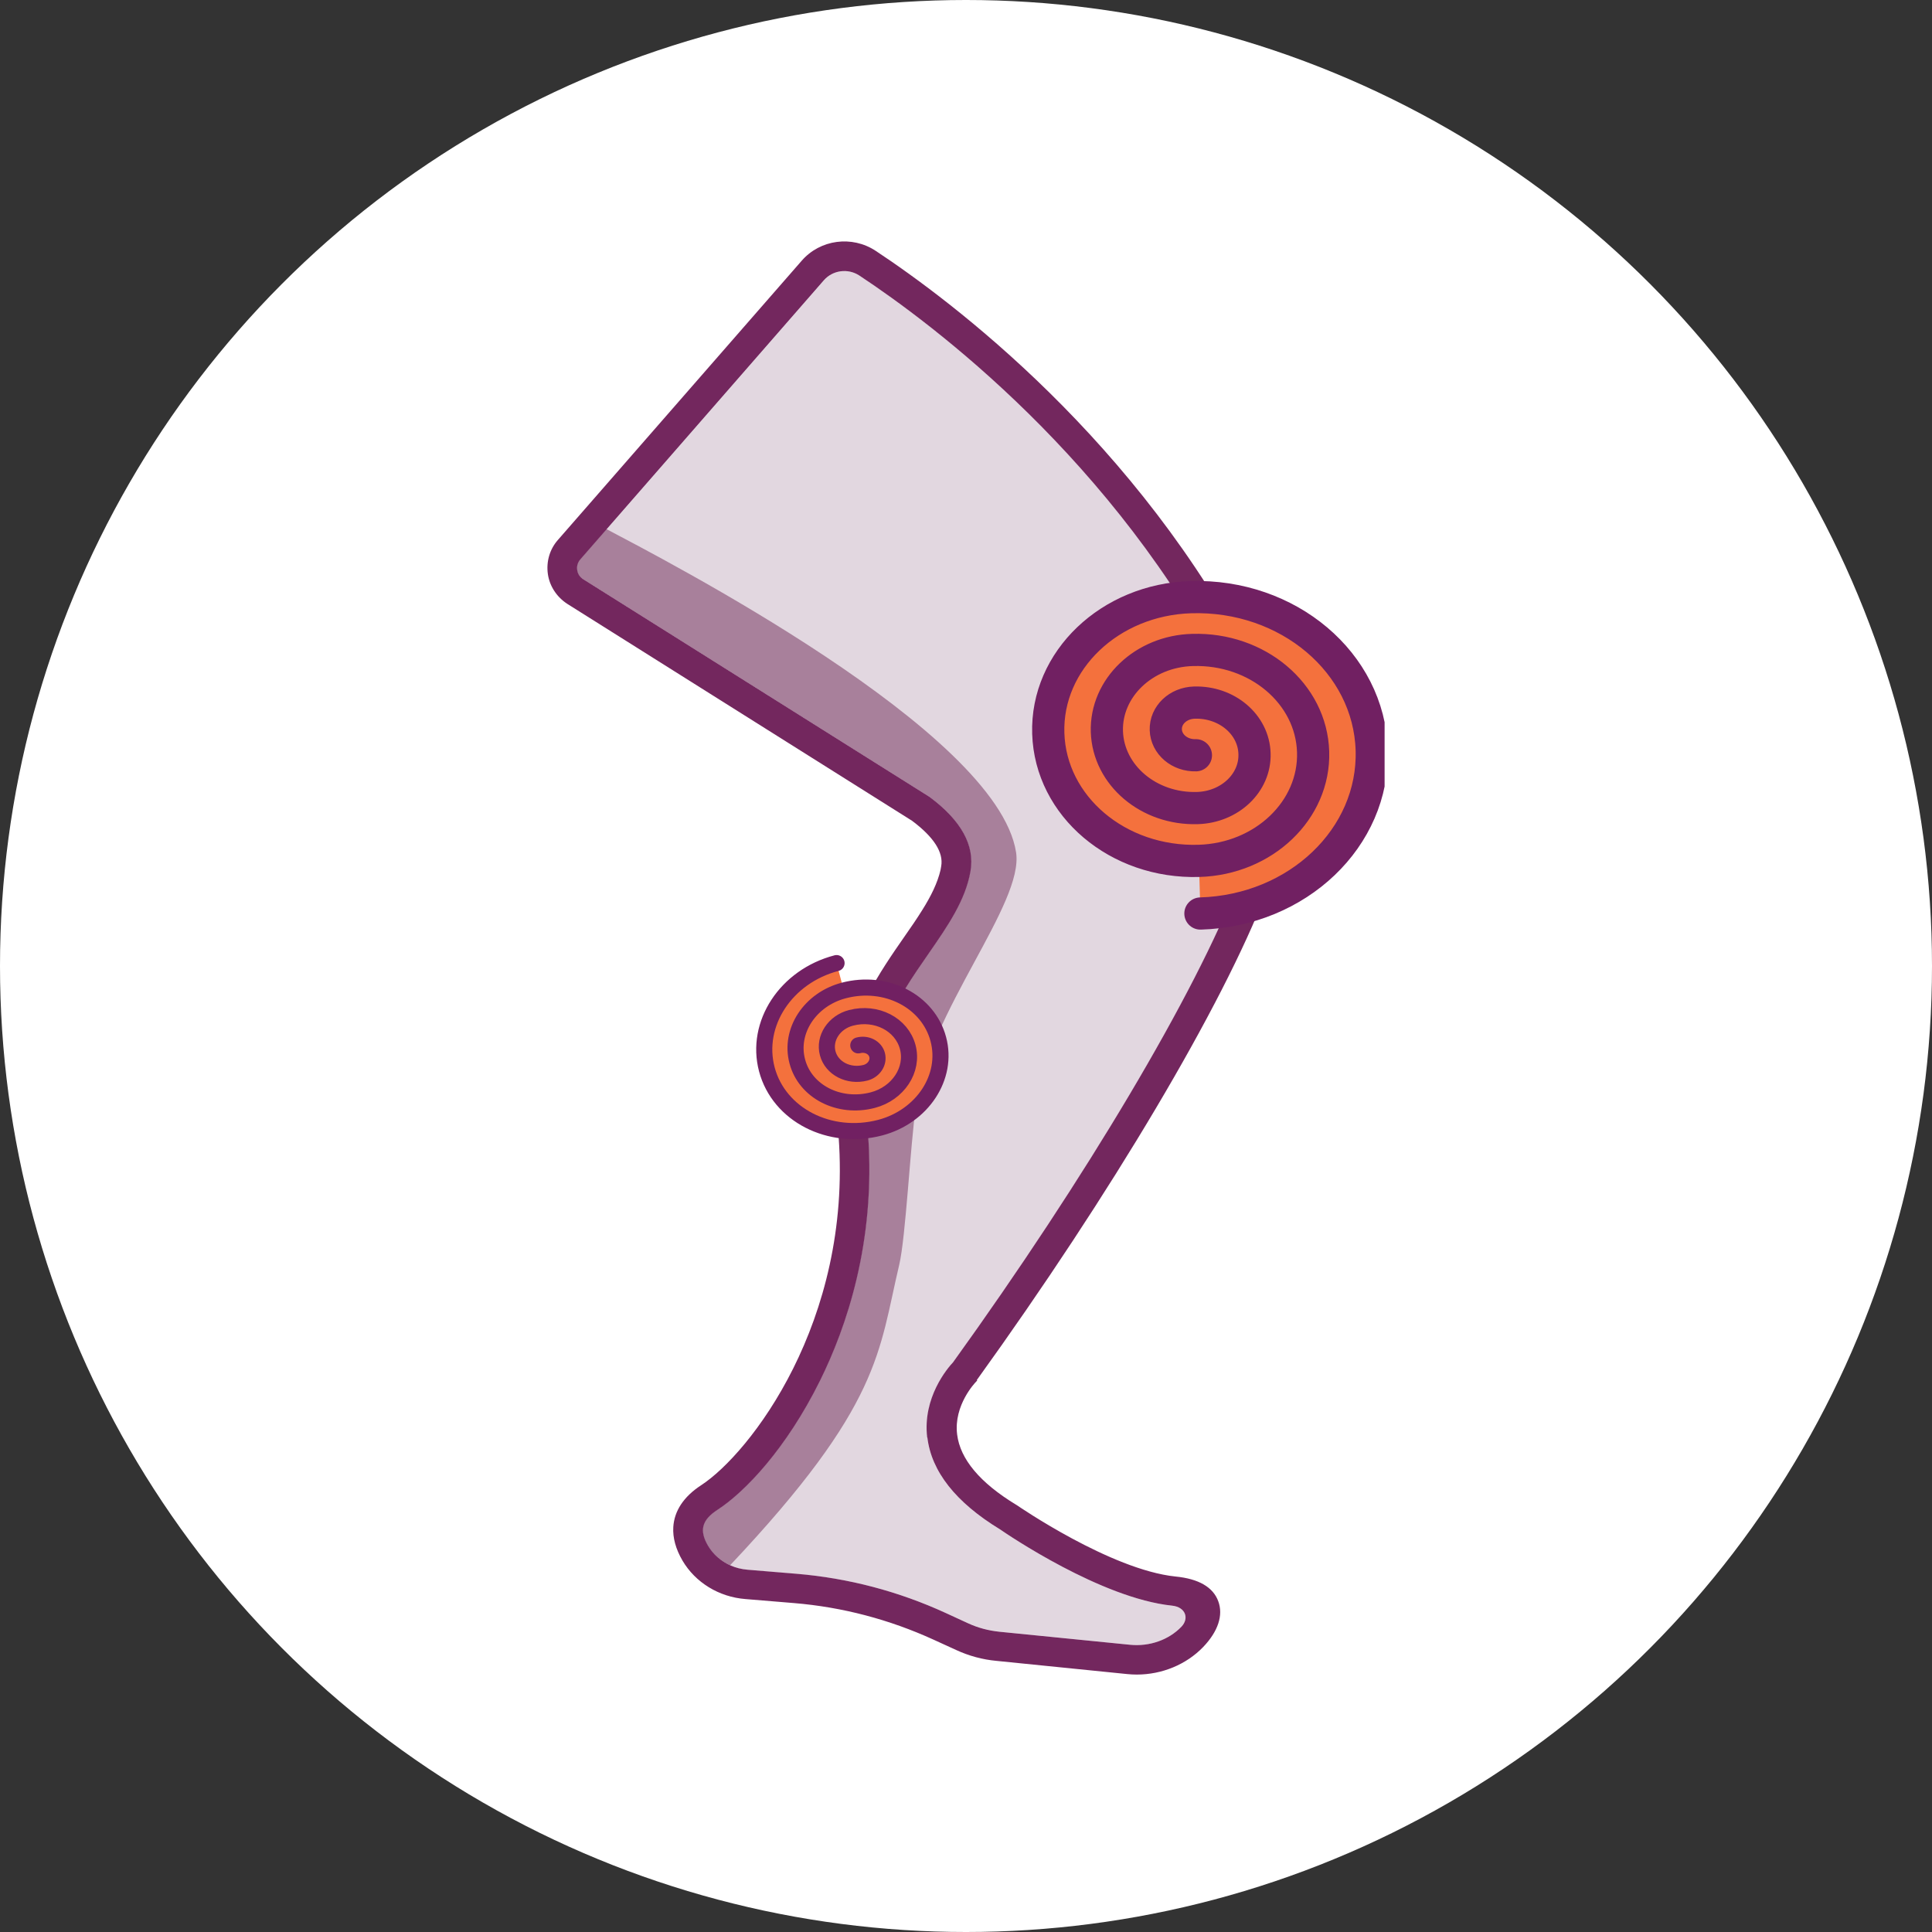
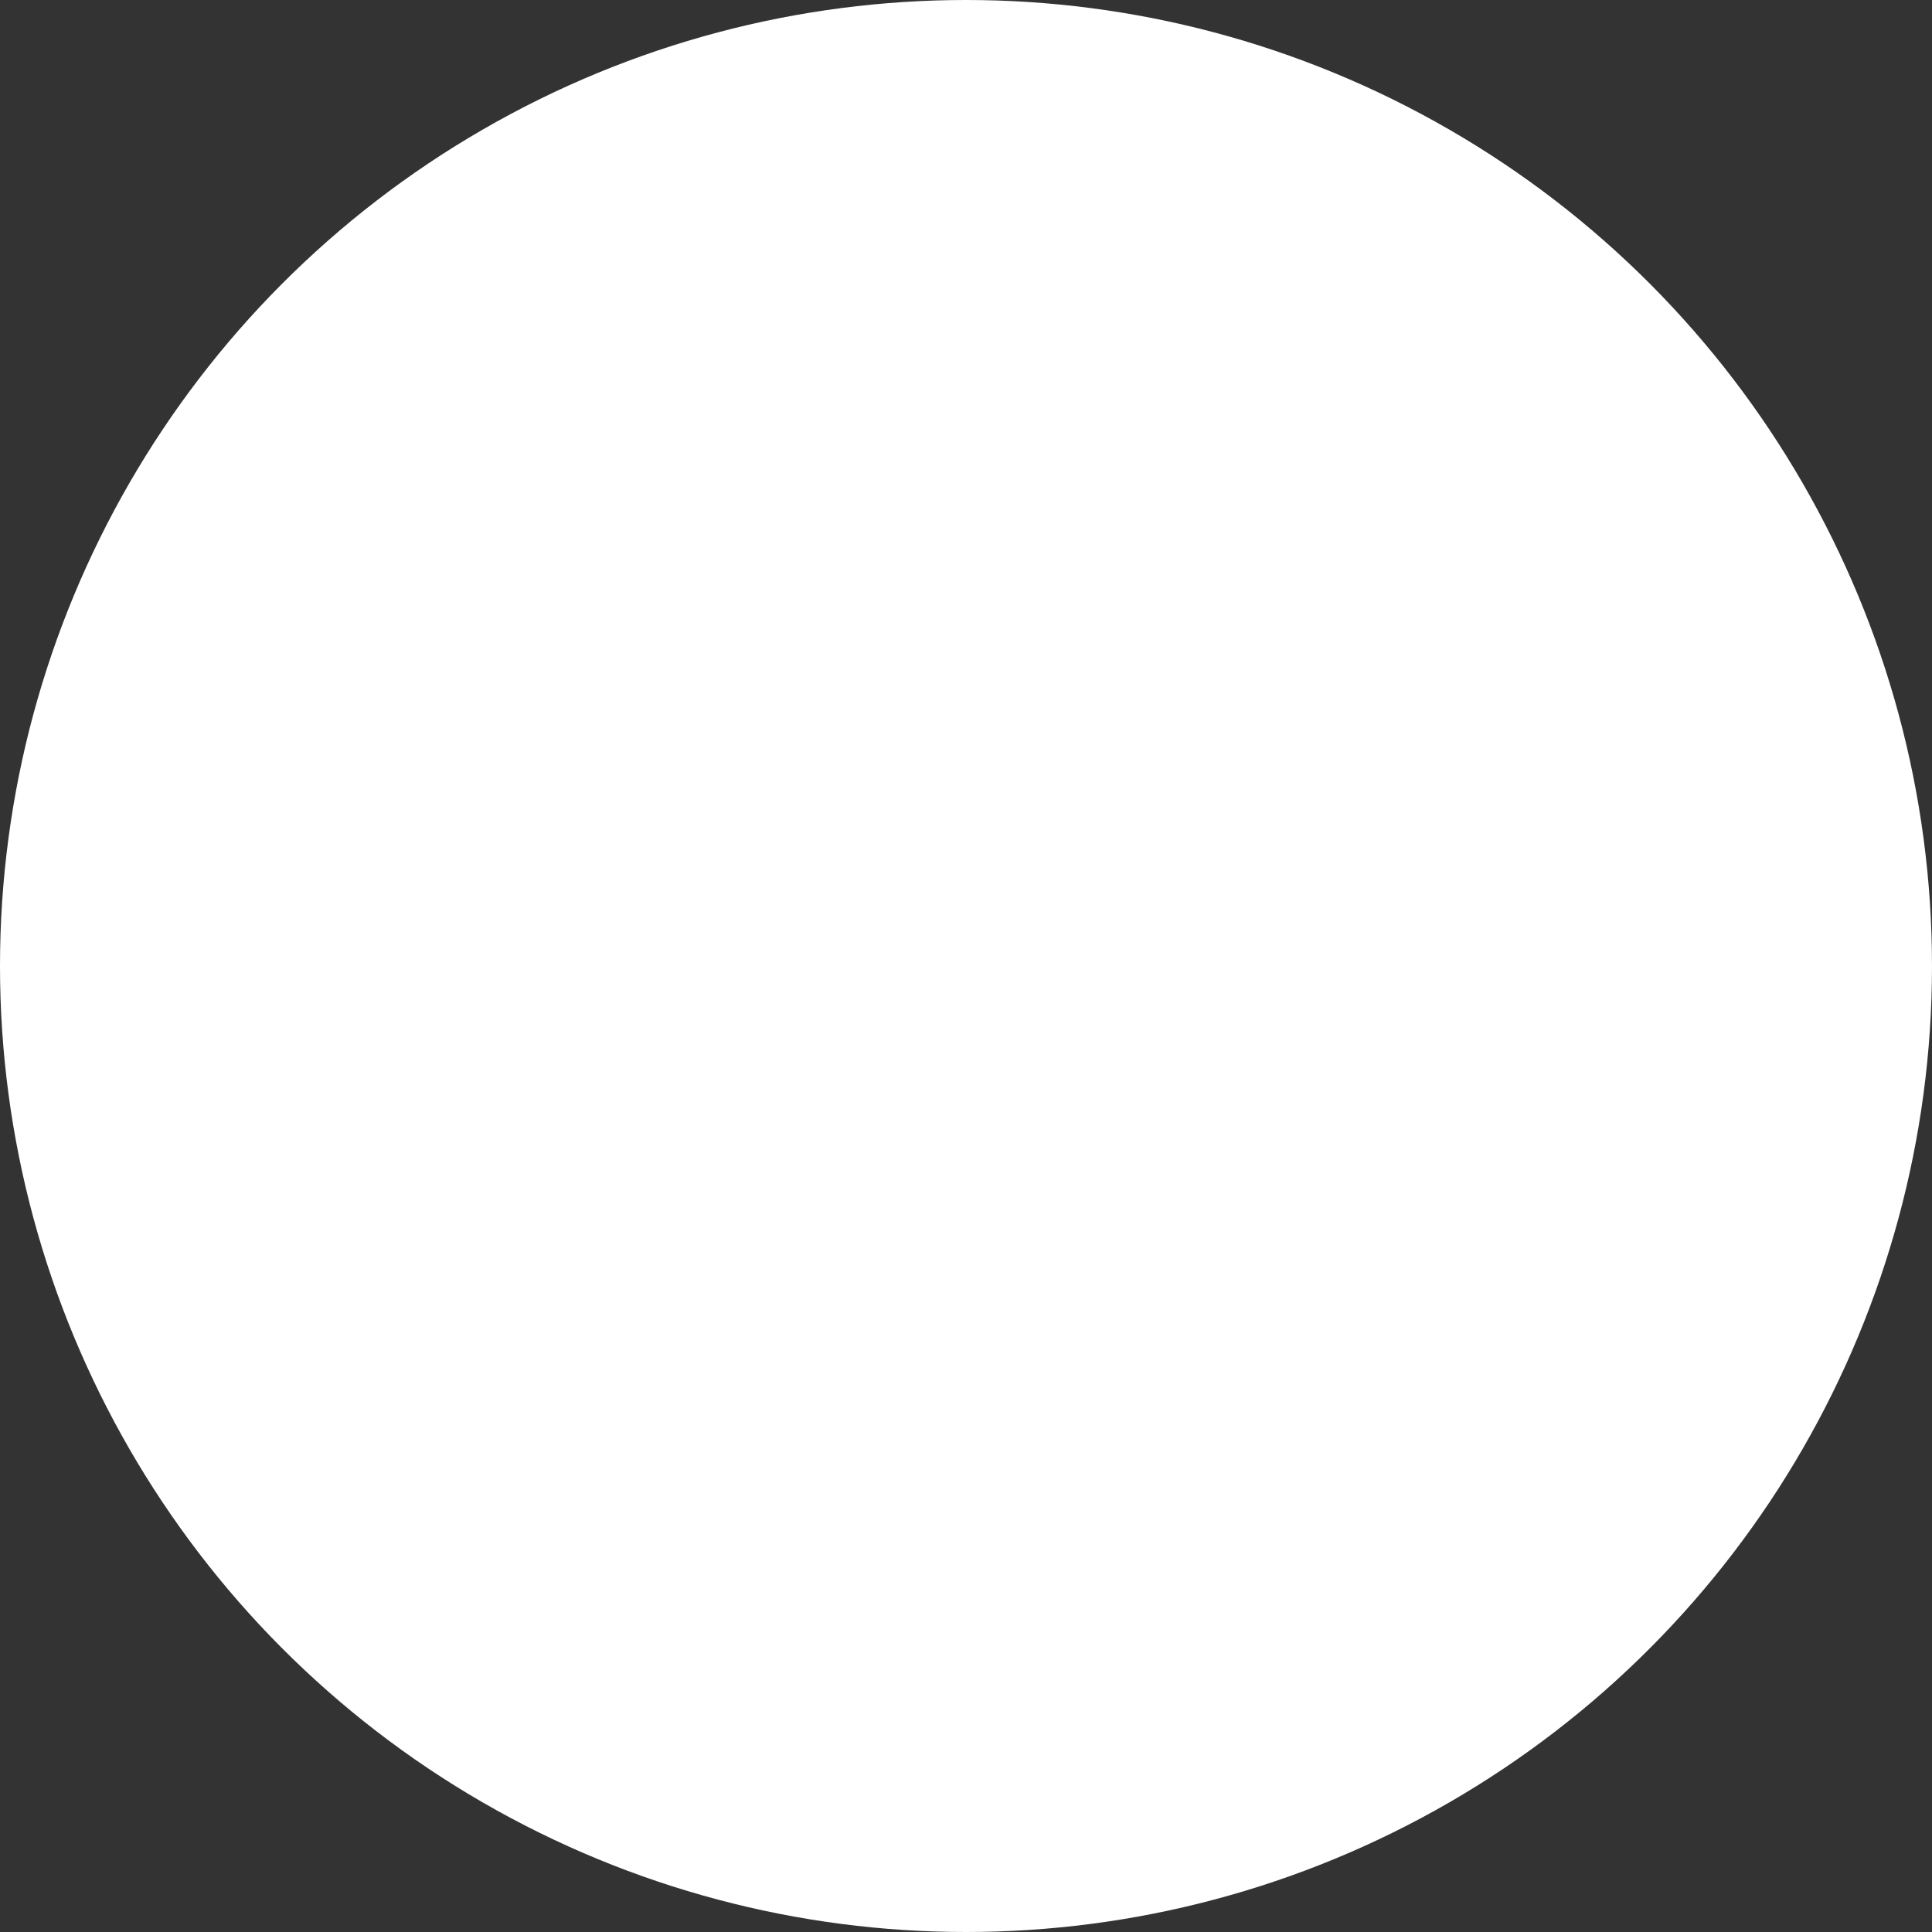
<svg xmlns="http://www.w3.org/2000/svg" id="Layer_1" viewBox="0 0 120 120">
  <rect x="0" y="0" width="120" height="120" fill="#333333" stroke="none" />
  <defs>
    <style>.cls-1,.cls-2,.cls-3{fill:none;}.cls-4{clip-path:url(#clippath);}.cls-5{fill:#f4713d;}.cls-6{fill:#fff;}.cls-7{fill:#a8809b;}.cls-8{fill:#e2d7e0;}.cls-9{fill:#73275e;}.cls-2,.cls-3{stroke:#712062;stroke-linecap:round;stroke-miterlimit:10;}.cls-3{stroke-width:2px;}</style>
    <clipPath id="clippath">
-       <rect class="cls-1" x="34" y="15" width="52" height="89" />
-     </clipPath>
+       </clipPath>
  </defs>
  <circle class="cls-6" cx="60" cy="60" r="60" />
  <g class="cls-4">
    <g>
      <path class="cls-8" d="M59.21,84.61c-.34,.36-1.91,2.19-1.61,4.67,.25,2.12,1.77,4.04,4.51,5.71,.48,.33,6.28,4.28,10.69,4.74,.85,.09,1.07,.8,.58,1.31-.79,.82-1.98,1.24-3.19,1.12l-8.12-.81c-.67-.07-1.32-.25-1.93-.52l-1.39-.64c-2.94-1.35-6.05-2.17-9.28-2.43l-3.02-.25c-.38-.03-.75-.12-1.08-.28h0c-.58-.26-1.07-.68-1.39-1.22-.56-.96-.39-1.6,.58-2.23,1.71-1.11,4.28-3.8,6.37-8.02,1.63-3.29,3.47-8.6,2.99-15.27-.38-5.29,1.82-8.47,3.77-11.28,1.17-1.69,2.28-3.29,2.59-5.1,.28-1.6-.58-3.16-2.55-4.62l-21.5-13.52c-.28-.18-.35-.43-.37-.57-.02-.14-.02-.41,.19-.65l1.64-1.88,13.49-15.46c.55-.63,1.49-.76,2.2-.3,4.54,3,15.87,11.47,22.91,25.24,1.97,3.85,2.2,8.38,.64,12.43-2.67,6.92-9.45,18.35-17.72,29.84Z" />
      <path class="cls-7" d="M56.89,68.69c-.36,2.53-.63,8.15-1.04,9.88-1.28,5.39-1.08,8.66-10.5,18.65-.58-.26-1.07-.68-1.39-1.22-.56-.95-.39-1.6,.58-2.23,1.71-1.11,4.28-3.8,6.37-8.02,1.63-3.29,3.47-8.6,2.99-15.27-.38-5.29,1.82-8.47,3.77-11.28,1.17-1.69,2.28-3.29,2.59-5.1,.28-1.6-.58-3.16-2.55-4.62l-21.51-13.52c-.28-.18-.35-.43-.37-.57-.02-.14-.02-.41,.19-.65l1.64-1.88c3.43,1.82,24.28,12.53,25.45,20.08,.5,3.19-5.4,9.87-6.24,15.75Z" />
      <path class="cls-9" d="M60.67,85.72c8.37-11.62,15.26-23.23,17.98-30.3,1.75-4.53,1.48-9.6-.72-13.91-7.25-14.15-18.88-22.85-23.54-25.93-1.47-.97-3.45-.71-4.6,.62l-15.14,17.34c-.51,.58-.73,1.35-.62,2.12,.11,.76,.56,1.43,1.21,1.85l21.41,13.47c1.35,1.01,1.96,1.96,1.81,2.82-.01,.08-.03,.16-.04,.23-.19,.82-.6,1.64-1.14,2.5-.33,.53-.7,1.07-1.1,1.64-1.53,2.2-3.34,4.82-3.94,8.55-.19,1.18-.26,2.47-.15,3.9,.83,11.49-5.52,19.66-8.54,21.63-1.09,.71-1.67,1.6-1.73,2.6-.04,.66,.15,1.36,.57,2.08,.8,1.36,2.26,2.26,3.91,2.39l3.02,.25c3.01,.25,5.92,1.02,8.66,2.27l1.4,.64c.8,.37,1.64,.6,2.52,.68l8.12,.82c.2,.02,.39,.03,.59,.03,1.56,0,3.07-.62,4.12-1.71,.93-.97,1.26-1.98,.94-2.84-.32-.88-1.22-1.4-2.66-1.54-4.03-.42-9.79-4.39-9.85-4.43l-.05-.03c-2.24-1.36-3.47-2.83-3.66-4.36-.23-1.83,1.14-3.24,1.15-3.25l.1-.11Zm-3.07,3.56c.25,2.12,1.77,4.04,4.51,5.71,.48,.33,6.28,4.28,10.69,4.74,.85,.09,1.07,.8,.58,1.31-.79,.82-1.98,1.24-3.19,1.12l-8.12-.81c-.67-.07-1.32-.24-1.93-.52l-1.39-.64c-2.94-1.35-6.05-2.17-9.28-2.44l-3.02-.25c-.38-.03-.75-.12-1.08-.27-.58-.26-1.07-.68-1.39-1.22-.56-.95-.39-1.6,.58-2.23,1.71-1.11,4.28-3.8,6.37-8.02,1.63-3.29,3.47-8.6,2.99-15.27-.38-5.29,1.82-8.47,3.77-11.28,1.17-1.69,2.28-3.29,2.59-5.1,.28-1.6-.58-3.16-2.55-4.62l-21.51-13.52c-.28-.18-.35-.43-.37-.57-.02-.14-.02-.41,.19-.65l1.64-1.88,13.49-15.46c.55-.63,1.49-.76,2.2-.3,4.54,3,15.87,11.47,22.91,25.24,1.97,3.85,2.2,8.38,.64,12.43-2.67,6.92-9.45,18.35-17.72,29.83-.34,.36-1.91,2.19-1.61,4.68Z" />
-       <path class="cls-5" d="M74.28,46.91c-1.01,.03-1.84-.68-1.87-1.58-.03-.91,.76-1.66,1.77-1.69,2.02-.06,3.69,1.36,3.74,3.17,.06,1.81-1.53,3.32-3.55,3.38-3.02,.09-5.53-2.04-5.62-4.75-.08-2.72,2.3-4.99,5.32-5.07,4.03-.12,7.38,2.71,7.49,6.33,.11,3.62-3.06,6.65-7.09,6.77-5.04,.15-9.22-3.39-9.36-7.92-.14-4.53,3.83-8.31,8.86-8.46,6.04-.18,11.07,4.07,11.23,9.5,.16,5.43-4.59,9.97-10.64,10.15" />
      <path class="cls-3" d="M74.28,46.91c-1.01,.03-1.84-.68-1.87-1.58-.03-.91,.76-1.66,1.77-1.69,2.02-.06,3.69,1.36,3.74,3.17,.06,1.81-1.53,3.32-3.55,3.38-3.02,.09-5.53-2.04-5.62-4.75-.08-2.72,2.3-4.99,5.32-5.07,4.03-.12,7.38,2.71,7.49,6.33,.11,3.62-3.06,6.65-7.09,6.77-5.04,.15-9.22-3.39-9.36-7.92-.14-4.53,3.83-8.31,8.86-8.46,6.04-.18,11.07,4.07,11.23,9.5,.16,5.43-4.59,9.97-10.64,10.15" />
      <path class="cls-5" d="M53.31,64.93c.52-.14,1.05,.13,1.17,.6,.12,.47-.2,.96-.72,1.1-1.05,.27-2.1-.27-2.35-1.21-.25-.94,.4-1.93,1.45-2.2,1.57-.41,3.14,.4,3.52,1.81,.38,1.41-.6,2.89-2.17,3.3-2.1,.55-4.2-.53-4.69-2.41-.5-1.88,.79-3.85,2.89-4.4,2.62-.69,5.24,.66,5.87,3.02,.63,2.35-.99,4.81-3.61,5.5-3.14,.82-6.29-.8-7.04-3.62-.75-2.83,1.19-5.78,4.33-6.6" />
-       <path class="cls-2" d="M53.31,64.93c.52-.14,1.05,.13,1.17,.6,.12,.47-.2,.96-.72,1.1-1.05,.27-2.1-.27-2.35-1.21-.25-.94,.4-1.93,1.45-2.2,1.57-.41,3.14,.4,3.52,1.81,.38,1.41-.6,2.89-2.17,3.3-2.1,.55-4.2-.53-4.69-2.41-.5-1.88,.79-3.85,2.89-4.4,2.62-.69,5.24,.66,5.87,3.02,.63,2.35-.99,4.81-3.61,5.5-3.14,.82-6.29-.8-7.04-3.62-.75-2.83,1.19-5.78,4.33-6.6" />
    </g>
  </g>
</svg>